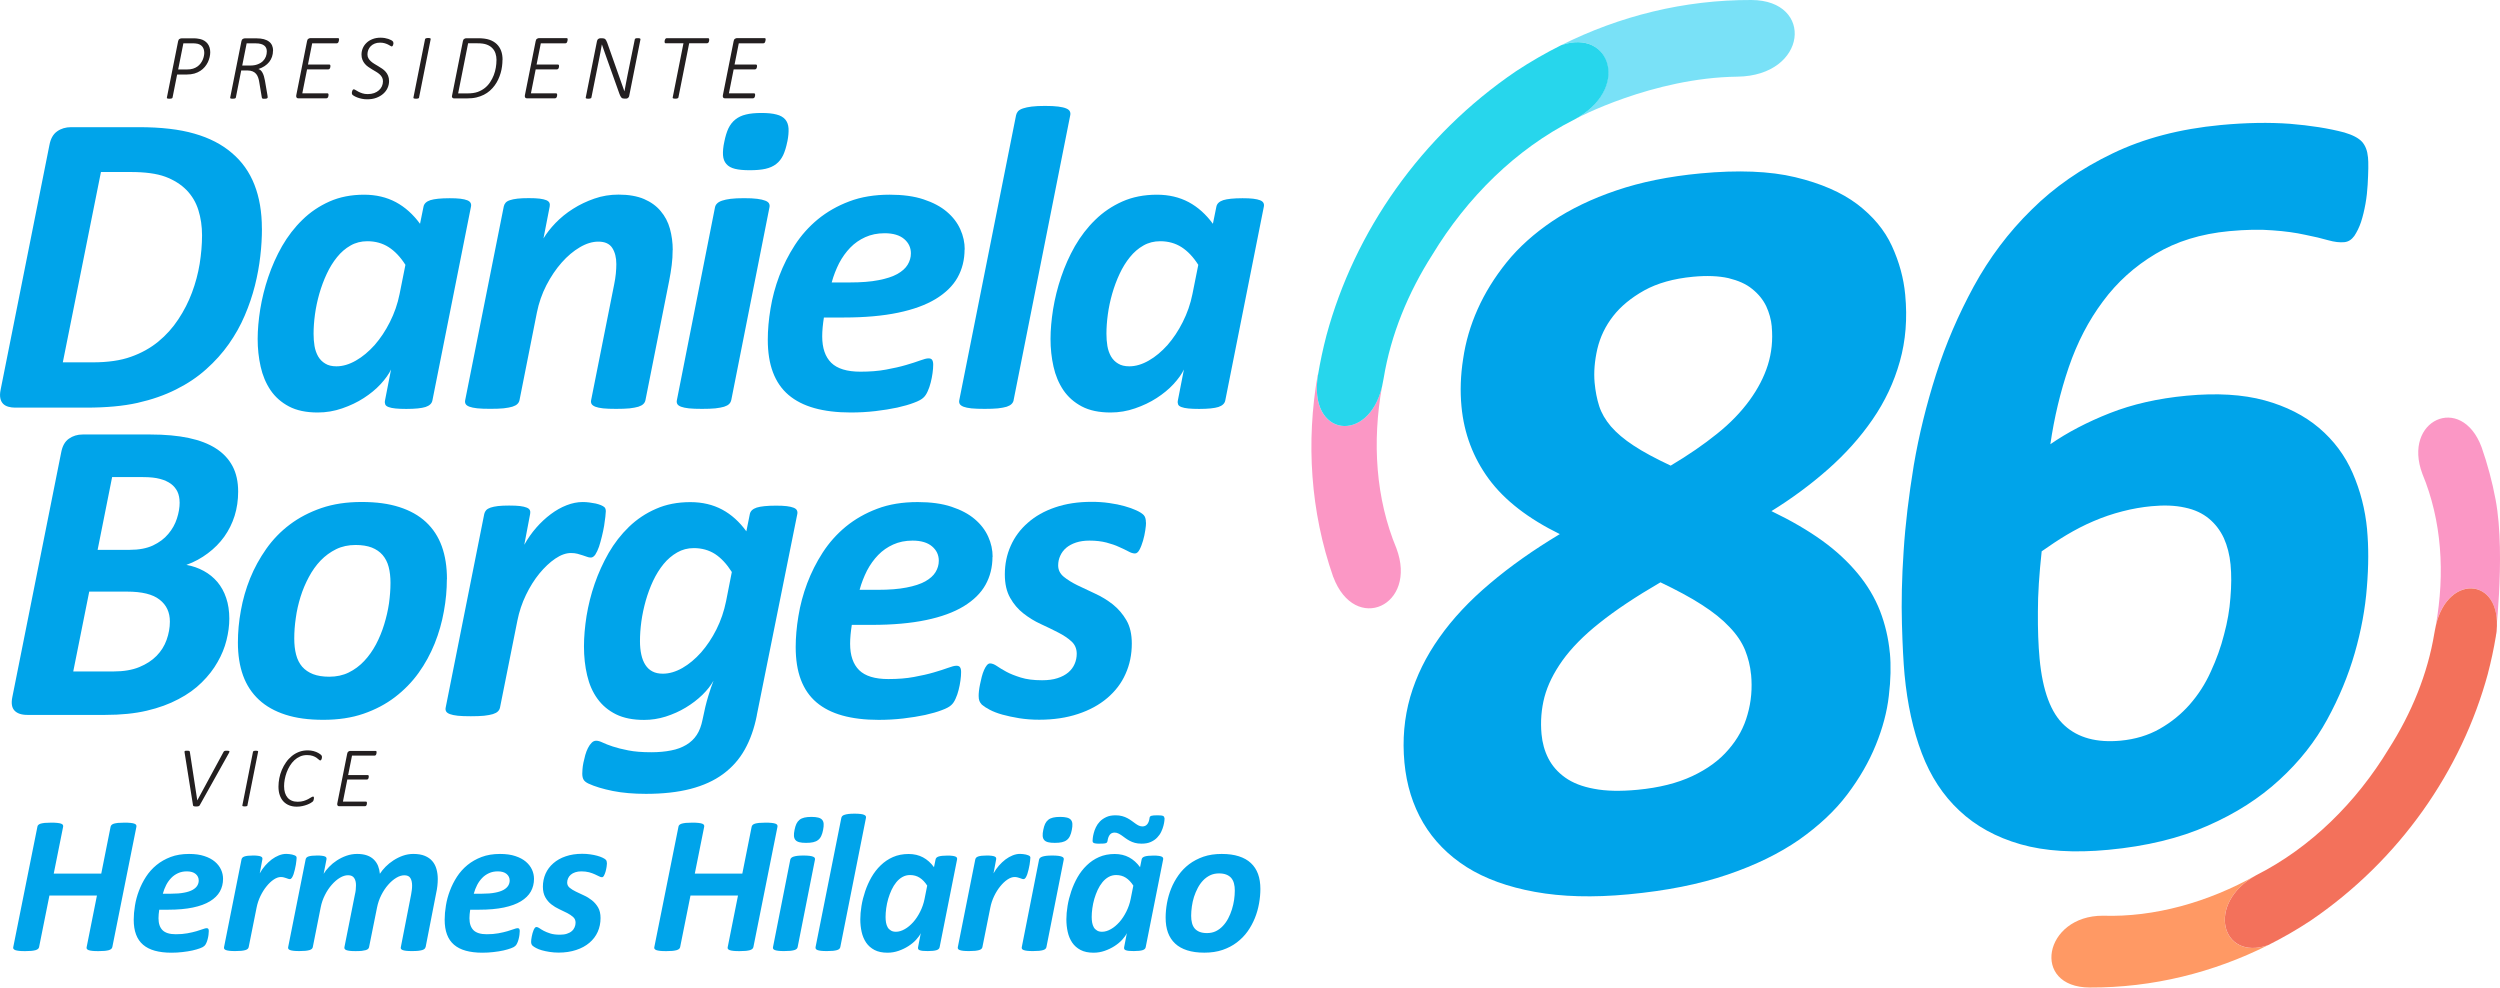
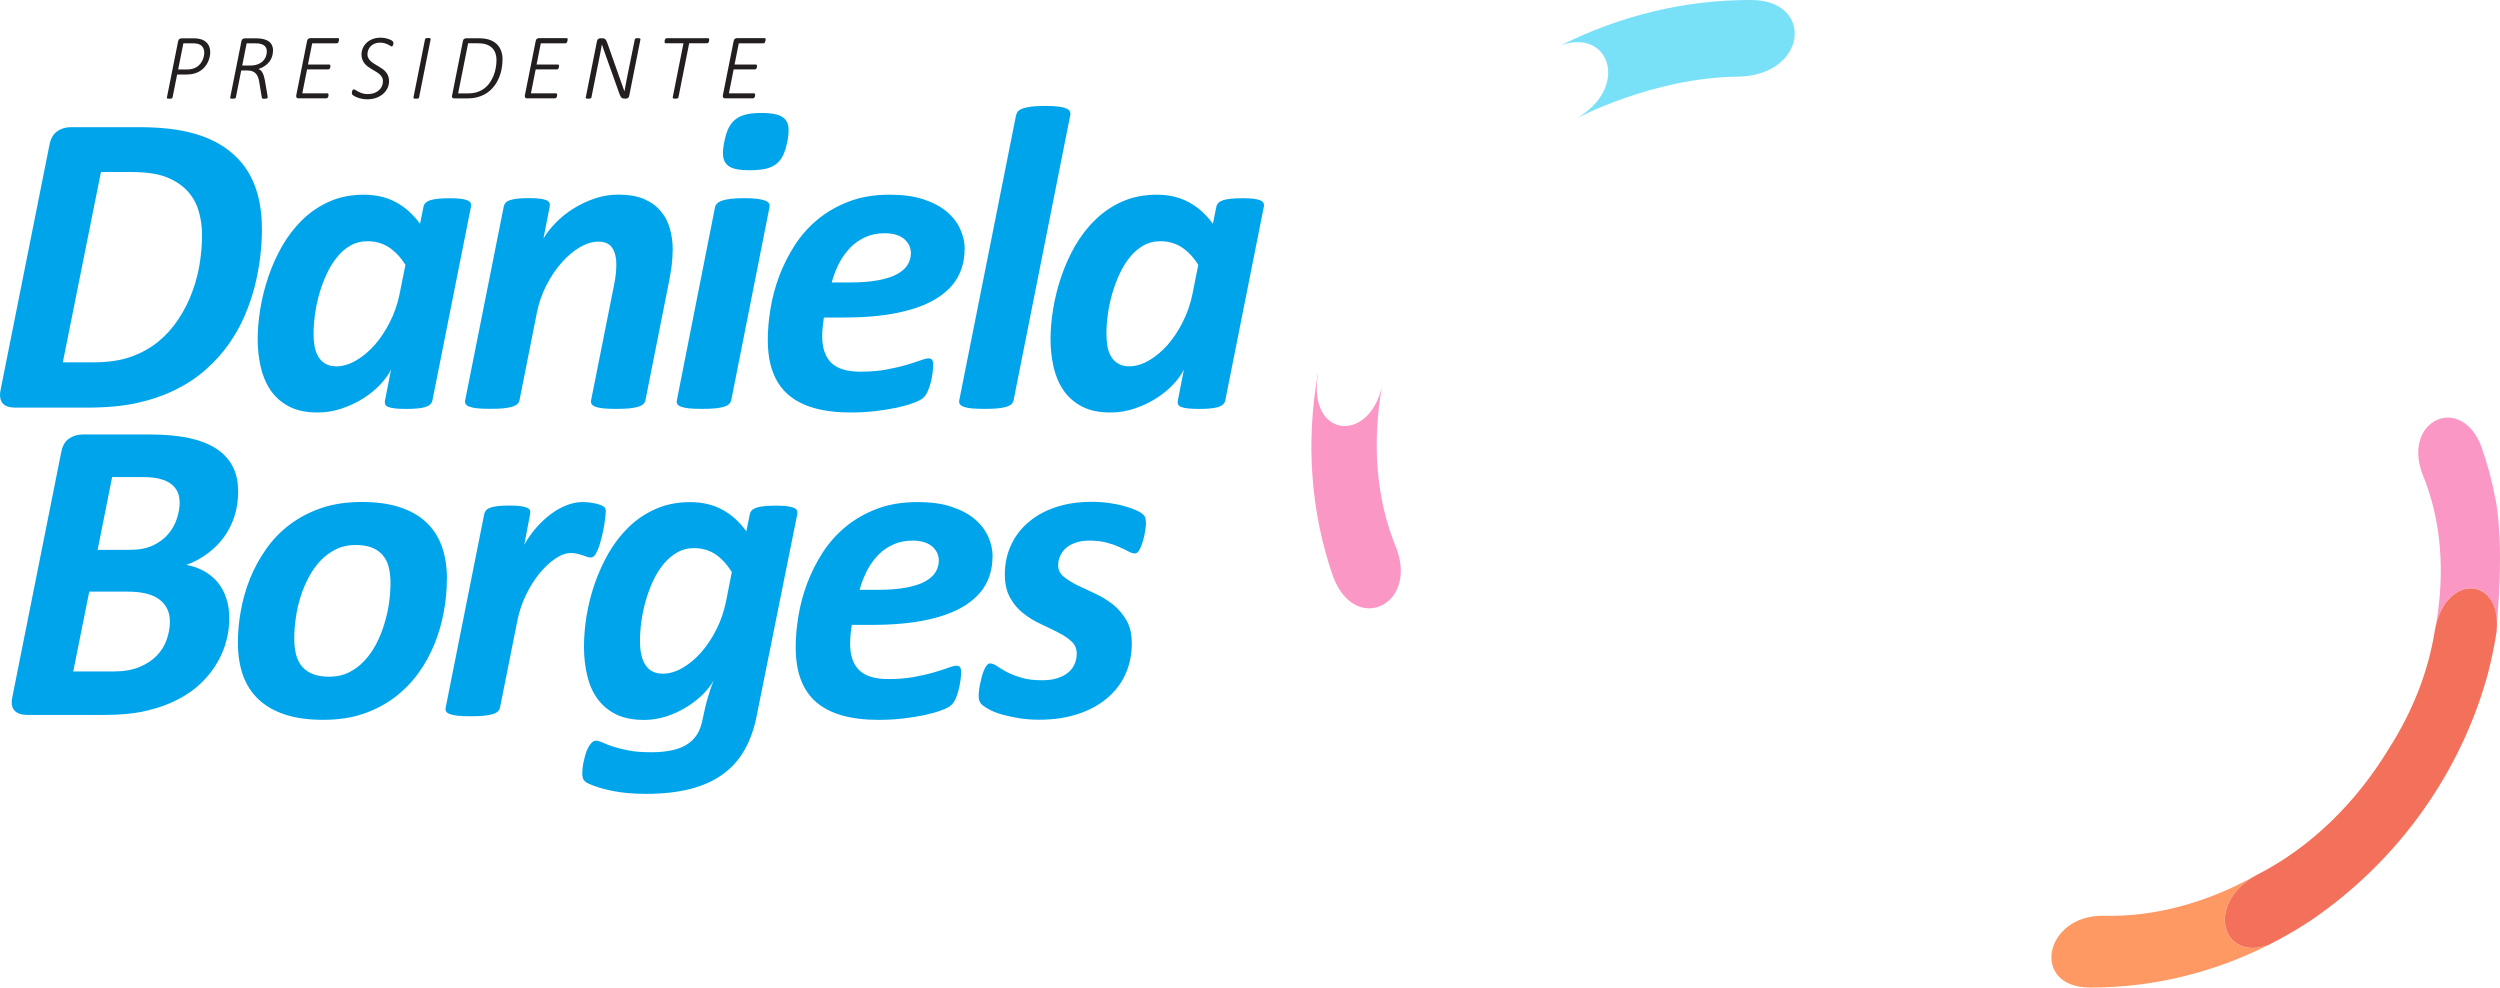
<svg xmlns="http://www.w3.org/2000/svg" id="Layer_2" data-name="Layer 2" viewBox="0 0 503.46 198.87">
  <defs>
    <style>
      .cls-1 {
        fill: #231f20;
      }

      .cls-2 {
        fill: #ff9964;
      }

      .cls-3 {
        fill: #79e1f7;
      }

      .cls-4 {
        fill: #f3715b;
      }

      .cls-5 {
        fill: #00a4ea;
      }

      .cls-6 {
        fill: #fb97c5;
      }

      .cls-7 {
        fill: #27d6ec;
      }
    </style>
  </defs>
  <g id="Camada_1" data-name="Camada 1">
    <g>
      <g>
        <path class="cls-5" d="M230.79,105.26c0,.34-.04.86-.15,1.55-.1.68-.25,1.37-.45,2.07-.21.7-.43,1.3-.71,1.82-.27.51-.58.76-.92.76-.37,0-.82-.13-1.33-.42-.51-.27-1.13-.57-1.86-.89-.71-.34-1.58-.63-2.55-.89-.98-.25-2.11-.39-3.42-.39-1.01,0-1.92.13-2.71.39-.8.27-1.46.63-1.98,1.07-.52.45-.92.98-1.19,1.59-.28.6-.42,1.25-.42,1.95,0,.89.37,1.65,1.1,2.26.74.61,1.67,1.19,2.77,1.73,1.1.54,2.29,1.1,3.56,1.68,1.28.58,2.47,1.31,3.57,2.17,1.1.88,2.01,1.94,2.74,3.19.73,1.25,1.09,2.81,1.09,4.7,0,2.22-.42,4.26-1.27,6.13-.83,1.88-2.07,3.48-3.68,4.85-1.61,1.37-3.57,2.44-5.88,3.2-2.31.77-4.91,1.16-7.82,1.16-1.4,0-2.74-.1-4.01-.3-1.27-.21-2.4-.45-3.41-.73-1-.28-1.85-.61-2.55-.98-.7-.37-1.22-.71-1.58-1.03-.22-.24-.39-.48-.49-.74-.1-.27-.15-.6-.15-1,0-.27.01-.61.06-1.01.04-.4.12-.86.22-1.35.1-.49.22-1,.34-1.49.13-.49.28-.95.46-1.36.18-.4.36-.73.57-.98.21-.25.42-.37.65-.37.4,0,.86.18,1.36.52.49.34,1.13.73,1.92,1.16.77.42,1.74.8,2.89,1.16,1.16.37,2.59.55,4.3.55,1.19,0,2.22-.13,3.1-.42.88-.28,1.61-.67,2.19-1.16.57-.49,1-1.07,1.27-1.71.28-.64.42-1.33.42-2.05,0-1.01-.36-1.85-1.07-2.49-.7-.64-1.59-1.24-2.67-1.79-1.07-.55-2.23-1.12-3.5-1.7-1.27-.58-2.43-1.3-3.5-2.14-1.07-.83-1.97-1.89-2.67-3.14-.71-1.25-1.07-2.81-1.07-4.71,0-2.07.39-3.98,1.18-5.75.79-1.79,1.94-3.34,3.45-4.65,1.5-1.33,3.34-2.37,5.49-3.1,2.16-.74,4.6-1.12,7.33-1.12,1.22,0,2.41.07,3.56.24,1.15.16,2.19.37,3.1.63.92.25,1.73.55,2.4.86.68.31,1.18.64,1.47.95.28.3.43.79.43,1.49" />
-         <path class="cls-5" d="M210.73,190.74c-.03.13-.09.24-.19.34-.09.1-.25.18-.46.25-.2.06-.47.11-.8.15-.33.03-.74.05-1.22.05s-.88-.01-1.19-.05c-.3-.03-.55-.09-.72-.15-.18-.07-.29-.15-.34-.25-.05-.1-.07-.22-.04-.34l3.48-17.62c.03-.13.09-.24.19-.34.09-.1.25-.19.45-.26.21-.07.47-.13.79-.17.32-.04.73-.06,1.22-.06s.88.02,1.2.06c.31.04.55.09.74.17.18.07.29.16.34.26.05.1.07.22.04.34l-3.49,17.62ZM215.85,167.12c-.09.49-.22.9-.38,1.24-.16.34-.37.61-.64.81-.26.21-.59.35-.98.44-.39.09-.86.13-1.43.13s-1-.04-1.35-.13c-.34-.09-.61-.23-.78-.44-.18-.2-.28-.47-.31-.81-.02-.34.01-.75.12-1.24.09-.47.22-.88.37-1.21.16-.33.37-.6.63-.81.26-.21.58-.36.97-.45.38-.09.85-.14,1.42-.14s1.02.05,1.37.14c.36.09.62.24.8.45.18.21.28.48.3.81.02.33-.01.74-.11,1.21ZM207.49,172.82c0,.09-.01.26-.04.49-.03.24-.07.51-.11.83-.05.31-.12.64-.2.97-.08.34-.17.65-.26.94-.1.29-.22.53-.34.72-.13.18-.26.27-.41.27-.12,0-.24-.02-.36-.07-.12-.05-.25-.09-.4-.14-.14-.05-.3-.09-.47-.14-.18-.05-.37-.07-.59-.07-.45,0-.92.17-1.43.51-.51.34-.99.8-1.44,1.36-.46.56-.87,1.22-1.23,1.96-.36.75-.62,1.53-.78,2.35l-1.59,7.94c-.03.13-.09.24-.19.34-.09.1-.25.18-.46.25-.2.06-.47.11-.8.15-.33.03-.74.05-1.21.05s-.88-.01-1.19-.05c-.3-.03-.55-.09-.72-.15-.18-.07-.29-.15-.34-.25-.05-.1-.07-.22-.04-.34l3.52-17.68c.03-.13.09-.24.18-.34.09-.1.23-.18.41-.24.18-.06.4-.11.68-.14.28-.03.62-.05,1.01-.05.41,0,.74.01,1,.05.26.03.46.08.6.14.15.06.24.14.29.24.05.1.05.22.03.34l-.53,2.82c.32-.57.68-1.09,1.09-1.56.41-.47.86-.88,1.32-1.24.47-.35.95-.62,1.45-.82.5-.2.99-.3,1.48-.3.2,0,.4.01.6.04.21.03.4.06.57.09.18.04.34.09.48.15.14.06.25.12.32.19.08.08.12.2.12.38ZM186.74,178.37c-.46-.72-.97-1.25-1.53-1.61-.56-.36-1.21-.54-1.94-.54-.56,0-1.07.13-1.53.39-.47.26-.88.62-1.24,1.06-.36.44-.68.95-.95,1.53-.27.58-.49,1.18-.68,1.81-.18.62-.31,1.26-.4,1.89-.09.64-.13,1.23-.13,1.77,0,.39.03.77.09,1.12.06.36.18.67.33.95.16.28.38.49.65.65.26.17.61.25,1.02.25.58,0,1.17-.18,1.78-.53.61-.34,1.17-.82,1.71-1.42.53-.6.99-1.3,1.39-2.1.4-.8.7-1.65.88-2.56l.53-2.67ZM189.22,190.76c-.05.28-.26.47-.63.59-.36.11-.95.18-1.76.18-.4,0-.74-.01-.99-.04-.26-.03-.47-.07-.62-.13-.16-.06-.26-.13-.31-.24-.04-.1-.05-.22-.03-.36l.55-2.84c-.2.43-.52.87-.95,1.34-.43.47-.95.89-1.54,1.27-.59.38-1.25.7-1.97.95-.72.25-1.46.38-2.23.38-1.05,0-1.93-.18-2.63-.55-.7-.37-1.26-.86-1.69-1.49-.42-.63-.72-1.34-.9-2.15-.18-.8-.27-1.65-.27-2.53,0-.83.08-1.74.24-2.71.16-.99.41-1.96.74-2.94.33-.98.75-1.92,1.26-2.82.52-.9,1.13-1.7,1.86-2.4.72-.7,1.54-1.26,2.47-1.67.93-.41,1.99-.62,3.16-.62,1.09,0,2.06.23,2.9.68.84.45,1.58,1.11,2.21,1.98l.32-1.57c.05-.28.26-.47.63-.59.36-.11.95-.18,1.76-.18.39,0,.72.01.98.05.26.03.47.08.62.14.15.06.25.14.3.24.05.1.07.22.04.34l-3.52,17.7ZM169.22,190.74c-.03.13-.09.24-.19.34-.09.1-.25.18-.45.25-.2.06-.47.11-.8.15-.33.03-.74.05-1.22.05s-.9-.01-1.21-.05c-.3-.03-.55-.09-.72-.15-.17-.07-.28-.15-.34-.25-.05-.1-.07-.22-.05-.34l5.19-26.03c.03-.13.09-.25.18-.36.09-.1.25-.2.46-.26.21-.07.48-.13.8-.17.32-.04.73-.06,1.22-.06s.88.02,1.2.06c.31.04.55.09.72.17.17.07.28.16.34.26.05.11.07.23.04.36l-5.17,26.03ZM160.63,190.74c-.03.13-.09.24-.19.34-.09.1-.25.18-.46.25-.2.06-.47.11-.8.15-.33.03-.74.05-1.22.05s-.88-.01-1.19-.05c-.3-.03-.55-.09-.72-.15-.18-.07-.29-.15-.34-.25-.05-.1-.07-.22-.04-.34l3.48-17.62c.03-.13.09-.24.19-.34.09-.1.25-.19.45-.26.21-.07.47-.13.79-.17.32-.04.73-.06,1.22-.06s.88.02,1.2.06c.31.04.55.09.74.17.18.07.29.16.34.26.05.1.07.22.04.34l-3.49,17.62ZM165.76,167.12c-.09.49-.22.9-.38,1.24-.16.34-.37.61-.64.81-.26.21-.59.35-.98.44-.39.09-.86.13-1.43.13s-1-.04-1.35-.13c-.34-.09-.61-.23-.78-.44-.18-.2-.28-.47-.31-.81-.02-.34.01-.75.12-1.24.09-.47.22-.88.37-1.21.16-.33.37-.6.63-.81.26-.21.58-.36.97-.45.38-.09.85-.14,1.42-.14s1.02.05,1.37.14c.36.09.62.24.8.45.18.21.28.48.3.81.02.33-.01.74-.11,1.21ZM151.72,190.72c-.03.13-.09.25-.2.36-.11.1-.27.19-.48.26-.21.06-.49.11-.83.15-.34.03-.77.05-1.27.05s-.91-.01-1.24-.05c-.33-.03-.58-.09-.76-.15-.18-.07-.3-.16-.36-.26-.06-.11-.07-.23-.03-.36l2.07-10.37h-9.57l-2.08,10.37c-.02.13-.09.25-.2.36-.11.1-.27.19-.49.26-.22.06-.49.11-.83.15-.34.03-.76.05-1.26.05s-.93-.01-1.25-.05c-.32-.03-.57-.09-.76-.15-.18-.07-.3-.16-.37-.26-.07-.11-.08-.23-.04-.36l4.86-24.23c.01-.13.07-.25.18-.36.11-.1.26-.19.47-.26.21-.06.49-.11.82-.15.34-.03.76-.05,1.26-.05s.93.01,1.26.05c.33.03.59.09.78.15.18.07.31.16.36.26.06.11.08.23.05.36l-1.89,9.44h9.57l1.88-9.44c.03-.13.09-.25.2-.36.1-.1.26-.19.47-.26.21-.06.49-.11.83-.15.34-.03.76-.05,1.26-.05s.92.01,1.25.05c.33.03.59.09.77.15.19.07.31.16.37.26.06.11.07.23.05.36l-4.85,24.23ZM122.23,173.86c0,.16-.02.39-.07.7-.05.31-.11.62-.2.94-.09.32-.2.59-.32.82-.12.23-.26.34-.42.34-.17,0-.37-.06-.6-.19-.23-.12-.51-.26-.84-.4-.32-.16-.72-.28-1.15-.41-.45-.11-.96-.18-1.55-.18-.46,0-.87.06-1.23.18-.36.12-.66.28-.9.49-.24.2-.42.45-.54.72-.13.27-.19.57-.19.88,0,.41.17.75.5,1.03.34.28.76.54,1.26.78.5.24,1.04.5,1.61.76.58.26,1.12.59,1.62.99.5.4.91.88,1.24,1.44.33.57.49,1.28.49,2.13,0,1.01-.19,1.93-.57,2.78-.38.85-.94,1.58-1.67,2.2-.73.62-1.62,1.11-2.67,1.45-1.05.35-2.23.53-3.54.53-.63,0-1.24-.05-1.82-.14-.57-.09-1.09-.2-1.55-.33-.45-.13-.84-.28-1.15-.45-.32-.17-.55-.32-.72-.47-.1-.11-.18-.22-.22-.34-.05-.12-.07-.27-.07-.45,0-.12,0-.28.03-.46.02-.18.05-.39.1-.61.05-.22.1-.45.16-.68.06-.22.13-.43.21-.61.08-.18.16-.33.26-.45.09-.11.19-.17.3-.17.18,0,.39.08.61.24.22.16.51.33.87.53.35.19.79.36,1.31.53.53.17,1.17.25,1.95.25.54,0,1.01-.06,1.4-.19.4-.13.73-.3.99-.53.26-.22.45-.49.57-.78.13-.29.19-.6.19-.93,0-.46-.16-.84-.49-1.13-.32-.29-.72-.56-1.21-.81-.49-.25-1.01-.51-1.59-.77-.57-.26-1.1-.59-1.59-.97-.49-.38-.89-.86-1.21-1.42-.32-.57-.49-1.28-.49-2.13,0-.94.18-1.8.53-2.61.36-.81.88-1.51,1.57-2.11.68-.6,1.51-1.07,2.49-1.4.98-.34,2.09-.51,3.32-.51.55,0,1.09.03,1.61.11.52.07.99.17,1.4.28.42.11.78.25,1.09.39.31.14.53.29.67.43.13.14.2.36.2.68ZM102.64,177.33c0-.53-.2-.97-.61-1.32-.41-.35-1.01-.53-1.78-.53-.66,0-1.25.12-1.77.36-.52.24-.98.55-1.37.96-.39.4-.74.88-1.02,1.42-.28.55-.51,1.13-.68,1.76h1.65c1.05,0,1.93-.07,2.63-.21.71-.13,1.28-.32,1.71-.56.43-.24.74-.52.94-.84s.3-.67.3-1.04ZM107.54,176.98c0,.95-.22,1.8-.64,2.56-.43.76-1.09,1.41-1.99,1.96-.9.55-2.05.97-3.44,1.26-1.38.29-3.04.44-4.96.44h-1.82c-.05.3-.09.6-.11.9-.03.3-.04.57-.04.82,0,1.07.28,1.87.82,2.41.55.54,1.44.81,2.66.81.87,0,1.65-.06,2.34-.19.69-.13,1.3-.26,1.82-.42.53-.16.95-.29,1.3-.42.34-.13.59-.19.76-.19s.27.05.33.14c.07.09.1.24.1.44,0,.22-.02.48-.06.77-.04.29-.09.58-.17.86-.07.28-.16.55-.28.8-.11.25-.24.44-.39.57-.16.16-.45.32-.87.47-.42.16-.93.3-1.52.44-.59.13-1.26.24-2,.32-.74.09-1.49.13-2.26.13-1.27,0-2.37-.14-3.32-.4-.94-.26-1.73-.66-2.36-1.2-.63-.54-1.11-1.23-1.42-2.07-.32-.84-.47-1.83-.47-2.98,0-.88.08-1.83.25-2.84.16-1.01.43-2.01.8-2.98.37-.99.84-1.92,1.42-2.82.58-.89,1.28-1.68,2.11-2.36.83-.68,1.78-1.22,2.86-1.63,1.08-.41,2.32-.61,3.7-.61,1.2,0,2.23.14,3.09.43.86.28,1.57.66,2.12,1.13.55.47.97,1.01,1.24,1.61.27.59.4,1.22.4,1.85ZM85.69,190.74c-.03.13-.09.24-.19.34-.1.1-.26.18-.47.25-.21.06-.49.11-.81.15-.33.03-.74.05-1.24.05-.47,0-.86-.01-1.17-.05-.31-.03-.55-.09-.72-.15-.17-.07-.28-.15-.34-.25-.05-.1-.07-.22-.03-.34l2.07-10.59c.05-.3.1-.61.14-.9.04-.3.06-.59.06-.9,0-.63-.11-1.13-.34-1.51-.22-.38-.63-.57-1.22-.57-.53,0-1.07.17-1.63.51-.57.34-1.11.81-1.63,1.4-.52.59-.98,1.28-1.38,2.07-.4.78-.68,1.62-.86,2.5l-1.61,8c-.03.13-.09.24-.19.34-.09.1-.25.18-.47.25-.21.06-.48.11-.8.15-.32.03-.73.05-1.22.05s-.86-.01-1.17-.05c-.31-.03-.55-.09-.72-.15-.17-.07-.28-.15-.34-.25-.06-.1-.07-.22-.05-.34l2.11-10.59c.08-.3.13-.62.17-.95.03-.32.05-.63.05-.94,0-.58-.11-1.06-.36-1.44-.24-.38-.65-.57-1.24-.57-.53,0-1.07.17-1.64.51-.57.34-1.11.81-1.63,1.4s-.99,1.28-1.38,2.07c-.4.78-.69,1.62-.86,2.5l-1.59,8c-.03.13-.09.24-.19.34-.09.1-.25.18-.46.25-.2.06-.47.11-.8.15-.33.03-.74.05-1.22.05s-.88-.01-1.19-.05c-.3-.03-.55-.09-.72-.15-.18-.07-.29-.15-.34-.25-.05-.1-.07-.22-.04-.34l3.52-17.68c.03-.13.08-.24.17-.34.09-.1.22-.18.4-.24.18-.06.41-.11.69-.14.28-.03.62-.05,1.02-.05s.74.01,1,.05c.26.03.46.08.61.14.14.06.24.14.28.24.05.1.05.22.03.34l-.57,2.91c.28-.46.64-.93,1.11-1.41.46-.48.98-.91,1.57-1.29.59-.38,1.23-.7,1.92-.94.7-.24,1.4-.36,2.15-.36s1.43.1,1.99.3c.56.2,1.02.49,1.38.85.36.36.64.78.84,1.27.19.49.31,1.02.36,1.58.3-.47.69-.95,1.15-1.42.47-.47.99-.9,1.58-1.28.59-.38,1.22-.7,1.9-.94.69-.24,1.39-.36,2.11-.36.93,0,1.69.13,2.32.39.62.26,1.13.61,1.51,1.07.39.45.66.99.83,1.6.17.61.26,1.28.26,1.99,0,.46-.03.93-.08,1.39-.05.47-.13.95-.24,1.43l-2.13,10.91ZM59.73,172.82c0,.09-.01.26-.04.49-.03.24-.07.51-.11.83-.05.31-.12.64-.2.97-.08.34-.17.65-.26.94-.1.29-.22.53-.34.72-.13.18-.26.27-.41.27-.12,0-.24-.02-.36-.07-.12-.05-.25-.09-.4-.14-.14-.05-.3-.09-.47-.14-.18-.05-.37-.07-.59-.07-.45,0-.92.17-1.43.51-.51.34-.99.8-1.44,1.36-.46.56-.87,1.22-1.23,1.96-.36.75-.62,1.53-.78,2.35l-1.59,7.94c-.03.13-.09.24-.19.34-.09.1-.25.18-.46.25-.2.06-.47.11-.8.15-.33.03-.74.05-1.22.05s-.88-.01-1.19-.05c-.3-.03-.55-.09-.72-.15-.18-.07-.29-.15-.34-.25-.05-.1-.07-.22-.04-.34l3.52-17.68c.03-.13.09-.24.18-.34.09-.1.23-.18.41-.24.18-.06.4-.11.68-.14.28-.03.62-.05,1.01-.05.41,0,.74.01,1,.05.26.03.46.08.6.14.15.06.24.14.29.24.05.1.05.22.03.34l-.53,2.82c.32-.57.68-1.09,1.09-1.56.41-.47.86-.88,1.32-1.24.47-.35.95-.62,1.45-.82.5-.2.99-.3,1.48-.3.2,0,.4.01.6.04.21.03.4.06.57.09.18.04.34.09.48.15.14.06.25.12.32.19.08.08.12.2.12.38ZM40.02,177.33c0-.53-.2-.97-.61-1.32-.41-.35-1.01-.53-1.78-.53-.66,0-1.25.12-1.77.36-.52.24-.98.55-1.37.96-.39.4-.74.88-1.02,1.42-.28.55-.51,1.13-.68,1.76h1.65c1.05,0,1.93-.07,2.63-.21.71-.13,1.28-.32,1.71-.56.43-.24.74-.52.94-.84.2-.32.3-.67.3-1.04ZM44.92,176.98c0,.95-.22,1.8-.64,2.56-.43.76-1.09,1.41-1.99,1.96-.9.55-2.05.97-3.44,1.26-1.38.29-3.04.44-4.96.44h-1.82c-.05.3-.09.6-.11.9-.03.3-.04.57-.04.82,0,1.07.28,1.87.82,2.41.55.54,1.44.81,2.66.81.87,0,1.65-.06,2.34-.19.69-.13,1.3-.26,1.82-.42.53-.16.95-.29,1.3-.42.34-.13.59-.19.76-.19s.27.05.33.14c.07.09.1.24.1.44,0,.22-.02.48-.06.77-.04.29-.09.58-.17.86-.07.28-.16.55-.28.8-.11.25-.24.44-.39.57-.16.16-.45.32-.87.47-.42.16-.93.3-1.52.44-.59.13-1.26.24-2,.32-.74.09-1.49.13-2.26.13-1.27,0-2.37-.14-3.32-.4-.94-.26-1.73-.66-2.36-1.2-.63-.54-1.11-1.23-1.42-2.07-.32-.84-.47-1.83-.47-2.98,0-.88.08-1.83.25-2.84.16-1.01.43-2.01.8-2.98.37-.99.84-1.92,1.42-2.82.58-.89,1.28-1.68,2.11-2.36.83-.68,1.78-1.22,2.86-1.63,1.08-.41,2.32-.61,3.7-.61,1.2,0,2.23.14,3.09.43.86.28,1.57.66,2.12,1.13.55.47.97,1.01,1.24,1.61.27.59.4,1.22.4,1.85ZM22.62,190.72c-.03.13-.09.25-.2.36-.11.1-.27.19-.48.26-.21.06-.49.11-.83.15-.34.03-.77.05-1.27.05s-.91-.01-1.24-.05c-.33-.03-.58-.09-.76-.15-.18-.07-.3-.16-.36-.26-.06-.11-.07-.23-.03-.36l2.07-10.37h-9.57l-2.08,10.37c-.02.13-.09.25-.2.36-.11.1-.27.19-.49.26-.22.06-.49.11-.83.15-.34.03-.76.05-1.26.05s-.93-.01-1.25-.05c-.32-.03-.57-.09-.76-.15-.18-.07-.3-.16-.37-.26-.07-.11-.08-.23-.04-.36l4.86-24.23c.01-.13.07-.25.18-.36.11-.1.26-.19.47-.26.21-.06.49-.11.82-.15.34-.03.76-.05,1.26-.05s.92.01,1.26.05c.33.03.59.09.78.15.18.07.31.16.36.26.06.11.08.23.05.36l-1.89,9.44h9.57l1.88-9.44c.03-.13.09-.25.2-.36.1-.1.26-.19.47-.26.21-.06.49-.11.83-.15.34-.03.76-.05,1.26-.05s.92.01,1.25.05c.33.03.59.09.77.15.19.07.31.16.37.26.06.11.07.23.05.36l-4.85,24.23ZM248.67,179.37c0-.55-.05-1.05-.17-1.47-.11-.43-.3-.79-.55-1.09-.26-.3-.59-.52-.99-.68-.4-.16-.9-.24-1.48-.24-.66,0-1.26.13-1.78.38-.53.26-1,.6-1.42,1.04-.41.43-.77.94-1.07,1.51-.3.57-.56,1.18-.76,1.8-.2.63-.34,1.28-.43,1.93-.09.65-.14,1.27-.14,1.86,0,.55.05,1.05.17,1.48.11.44.3.8.55,1.1.26.3.59.52.99.68.41.16.9.24,1.48.24.66,0,1.26-.13,1.78-.38.53-.26,1-.61,1.41-1.05.42-.44.78-.95,1.08-1.52.3-.57.55-1.18.75-1.82.2-.63.34-1.28.44-1.92.09-.65.14-1.26.14-1.86M253.82,179.02c0,.95-.09,1.92-.27,2.93-.18,1-.45,1.98-.84,2.94-.39.95-.87,1.85-1.47,2.69-.6.84-1.32,1.57-2.16,2.21-.84.64-1.8,1.14-2.88,1.51-1.08.37-2.3.55-3.66.55s-2.48-.16-3.46-.47c-.97-.31-1.78-.76-2.42-1.36-.65-.6-1.13-1.34-1.45-2.21-.32-.88-.47-1.88-.47-3.01,0-.95.09-1.92.27-2.93.18-1,.46-1.98.84-2.92.38-.95.88-1.85,1.48-2.7.6-.85,1.32-1.59,2.15-2.22.84-.63,1.8-1.13,2.88-1.51,1.09-.37,2.3-.55,3.67-.55s2.48.16,3.45.47c.97.31,1.78.76,2.42,1.36.65.6,1.13,1.34,1.45,2.21.32.88.47,1.88.47,3.01ZM234.53,164.76c0,.07-.01.26-.04.54-.03.28-.09.61-.19.99-.09.39-.25.78-.45,1.22-.2.43-.48.82-.82,1.17-.34.36-.77.65-1.28.88-.51.23-1.12.34-1.85.34-.51,0-.97-.05-1.35-.16-.39-.11-.74-.24-1.06-.42-.32-.17-.6-.35-.86-.54-.26-.19-.5-.37-.73-.53-.23-.16-.47-.3-.7-.41-.23-.11-.47-.17-.74-.17-.44,0-.76.16-.99.47-.22.3-.36.71-.43,1.21-.03.12-.06.22-.11.29-.05.07-.13.13-.25.16-.11.04-.28.07-.48.08-.21.01-.47.02-.78.02-.29,0-.53,0-.71-.03-.18-.02-.32-.05-.43-.1-.09-.05-.16-.11-.2-.18-.03-.07-.05-.16-.05-.27,0-.07.01-.26.04-.54.03-.28.09-.61.19-.99.09-.38.24-.78.44-1.2.2-.42.47-.81.81-1.16.34-.36.78-.65,1.29-.89.51-.24,1.13-.35,1.86-.35.49,0,.93.05,1.32.16.39.11.75.24,1.07.42.32.17.6.35.86.54.26.19.51.37.74.54.24.18.47.31.7.42.23.1.47.16.72.16.39,0,.72-.14.96-.43.24-.28.4-.7.47-1.25.01-.22.13-.37.34-.45.22-.07.62-.11,1.22-.11s.99.04,1.17.13c.18.09.26.23.26.45ZM228.25,178.37c-.46-.72-.97-1.25-1.53-1.61-.56-.36-1.21-.54-1.94-.54-.56,0-1.07.13-1.53.39-.47.26-.88.62-1.24,1.06-.36.44-.68.95-.95,1.53-.27.58-.49,1.18-.68,1.81-.18.62-.31,1.26-.4,1.89-.09.64-.13,1.23-.13,1.77,0,.39.03.77.09,1.12.06.36.18.67.33.95.16.28.38.49.65.65.26.17.61.25,1.02.25.58,0,1.17-.18,1.78-.53.61-.34,1.17-.82,1.71-1.42.53-.6.99-1.3,1.39-2.1.4-.8.7-1.65.88-2.56l.53-2.67ZM230.72,190.76c-.05.28-.26.47-.63.59-.36.11-.95.18-1.76.18-.4,0-.74-.01-.99-.04-.26-.03-.47-.07-.62-.13-.16-.06-.26-.13-.31-.24-.04-.1-.05-.22-.03-.36l.55-2.84c-.2.43-.52.87-.95,1.34-.43.47-.95.89-1.54,1.27-.59.38-1.25.7-1.97.95-.72.25-1.46.38-2.23.38-1.05,0-1.93-.18-2.63-.55-.7-.37-1.26-.86-1.69-1.49-.42-.63-.72-1.34-.9-2.15-.18-.8-.27-1.65-.27-2.53,0-.83.08-1.74.24-2.71.16-.99.41-1.96.74-2.94.33-.98.75-1.92,1.26-2.82.52-.9,1.13-1.7,1.86-2.4.72-.7,1.54-1.26,2.47-1.67.93-.41,1.99-.62,3.16-.62,1.09,0,2.06.23,2.9.68.84.45,1.58,1.11,2.21,1.98l.32-1.57c.05-.28.26-.47.63-.59.36-.11.95-.18,1.76-.18.39,0,.72.01.98.05.26.03.47.08.62.14.15.06.25.14.3.24.05.1.07.22.04.34l-3.52,17.7Z" />
        <g>
          <path class="cls-5" d="M189.06,112.93c0-1.16-.45-2.13-1.36-2.9-.91-.77-2.22-1.16-3.93-1.16-1.46,0-2.75.27-3.9.79-1.15.52-2.16,1.22-3.02,2.11-.86.89-1.62,1.94-2.25,3.14-.61,1.22-1.12,2.5-1.49,3.87h3.63c2.31,0,4.26-.15,5.81-.46,1.56-.3,2.83-.71,3.78-1.24.95-.54,1.64-1.15,2.07-1.86.43-.71.66-1.47.66-2.29M199.87,112.14c0,2.08-.48,3.98-1.41,5.64-.94,1.68-2.41,3.11-4.39,4.32-2,1.21-4.51,2.13-7.58,2.77-3.05.64-6.7.97-10.94.97h-4.01c-.1.67-.19,1.33-.25,1.98-.06.66-.09,1.27-.09,1.82,0,2.35.61,4.12,1.82,5.32,1.22,1.19,3.17,1.79,5.87,1.79,1.92,0,3.63-.13,5.17-.42,1.52-.28,2.86-.58,4.01-.92,1.16-.34,2.1-.64,2.86-.92.76-.28,1.31-.42,1.67-.42s.6.1.73.3c.15.21.22.54.22.97,0,.49-.04,1.06-.13,1.7-.09.64-.21,1.28-.37,1.89-.15.63-.36,1.22-.61,1.77-.24.55-.52.97-.85,1.27-.34.34-.98.7-1.92,1.04-.92.36-2.04.67-3.35.97-1.31.28-2.78.52-4.41.71-1.64.19-3.29.28-4.97.28-2.8,0-5.23-.3-7.31-.88-2.07-.58-3.81-1.46-5.21-2.65-1.4-1.19-2.44-2.71-3.14-4.56-.7-1.85-1.04-4.04-1.04-6.57,0-1.95.18-4.04.55-6.25.36-2.23.95-4.42,1.76-6.58.82-2.17,1.86-4.24,3.14-6.22,1.28-1.97,2.83-3.71,4.65-5.21,1.83-1.49,3.93-2.7,6.31-3.59,2.38-.91,5.11-1.35,8.16-1.35,2.64,0,4.91.31,6.8.94,1.91.63,3.47,1.46,4.68,2.49,1.22,1.03,2.13,2.22,2.72,3.54.6,1.31.89,2.68.89,4.08ZM147.36,115.17c-1.01-1.59-2.14-2.8-3.36-3.6-1.24-.79-2.67-1.19-4.29-1.19-1.22,0-2.35.3-3.35.88-1.01.58-1.92,1.35-2.72,2.32-.8.98-1.5,2.1-2.11,3.38-.6,1.28-1.09,2.62-1.49,4.01-.39,1.4-.69,2.8-.88,4.18-.19,1.4-.28,2.72-.28,3.98,0,.98.09,1.89.27,2.7.18.82.45,1.5.82,2.07.37.57.83,1.01,1.41,1.31.58.31,1.28.46,2.1.46,1.3,0,2.61-.39,3.95-1.15,1.34-.77,2.59-1.82,3.77-3.14,1.16-1.33,2.19-2.86,3.08-4.63.89-1.77,1.53-3.66,1.94-5.67l1.16-5.9ZM152.42,144.03c-.52,2.65-1.34,4.96-2.44,6.92-1.1,1.97-2.56,3.6-4.36,4.93-1.8,1.33-3.98,2.32-6.55,2.99-2.58.67-5.57,1-8.99,1-2.49,0-4.71-.19-6.67-.58-1.97-.4-3.62-.89-4.93-1.5-.46-.22-.79-.49-.95-.77-.18-.3-.27-.7-.27-1.22,0-.18.01-.46.04-.86.03-.42.09-.86.19-1.35.1-.49.24-1,.37-1.53.15-.54.34-1.01.55-1.43.22-.43.46-.77.73-1.04.27-.28.58-.42.92-.42s.79.12,1.3.37c.51.24,1.18.51,2.03.79.85.28,1.89.55,3.14.79,1.25.25,2.8.37,4.63.37,1.47,0,2.8-.12,3.98-.36,1.18-.22,2.2-.61,3.07-1.13.86-.52,1.58-1.19,2.11-2.01.54-.82.91-1.83,1.15-3.02.37-1.88.76-3.47,1.15-4.75.39-1.28.74-2.32,1.07-3.14-.52.95-1.28,1.91-2.25,2.86-.97.94-2.08,1.79-3.34,2.55-1.25.76-2.59,1.35-4.04,1.82-1.44.45-2.89.67-4.35.67-2.23,0-4.12-.37-5.66-1.13-1.53-.76-2.77-1.8-3.74-3.14-.97-1.34-1.65-2.9-2.07-4.71-.43-1.8-.64-3.75-.64-5.85,0-1.89.18-3.92.52-6.11.36-2.17.89-4.33,1.64-6.49.74-2.14,1.68-4.21,2.81-6.19,1.15-1.98,2.5-3.72,4.09-5.26,1.58-1.52,3.39-2.74,5.45-3.63,2.05-.91,4.36-1.35,6.92-1.35,2.41,0,4.54.51,6.4,1.5,1.86,1,3.48,2.46,4.87,4.38l.7-3.47c.12-.61.58-1.04,1.38-1.31.8-.25,2.1-.39,3.89-.39.86,0,1.59.03,2.16.1.58.07,1.04.18,1.37.31.33.13.57.3.67.52.12.22.15.48.09.76l-8.16,40.53ZM122,102.97c0,.19-.03.57-.09,1.09-.06.52-.15,1.13-.25,1.83-.12.69-.27,1.41-.45,2.14-.18.74-.37,1.43-.58,2.07-.22.64-.48,1.16-.74,1.58-.28.4-.58.6-.89.6-.27,0-.54-.04-.79-.15-.27-.1-.55-.19-.88-.3-.31-.1-.67-.21-1.04-.31-.39-.1-.82-.15-1.31-.15-.98,0-2.04.37-3.16,1.13-1.12.76-2.17,1.76-3.19,2.99-1.01,1.24-1.92,2.68-2.71,4.32-.8,1.65-1.37,3.38-1.73,5.18l-3.5,17.51c-.06.28-.19.54-.42.76-.21.22-.55.4-1.01.55-.45.13-1.04.25-1.77.33-.73.07-1.62.1-2.68.1s-1.94-.03-2.62-.1c-.67-.07-1.21-.19-1.59-.33-.39-.15-.64-.33-.76-.55-.12-.22-.15-.48-.09-.76l7.77-39c.06-.28.19-.54.39-.76.21-.22.51-.39.89-.52.39-.13.89-.24,1.5-.31.63-.07,1.37-.1,2.23-.1.91,0,1.64.03,2.2.1.57.07,1.01.18,1.33.31.33.13.54.3.64.52.1.22.12.48.06.76l-1.18,6.21c.7-1.25,1.5-2.4,2.41-3.44.91-1.04,1.89-1.95,2.92-2.72,1.03-.77,2.08-1.37,3.19-1.8,1.1-.43,2.19-.65,3.26-.65.43,0,.88.03,1.33.09.46.06.88.13,1.27.21.4.09.74.21,1.06.33.3.13.55.27.71.42.18.18.27.45.27.83ZM78.64,117.42c0-1.22-.12-2.31-.37-3.25-.24-.94-.66-1.74-1.22-2.4-.57-.66-1.3-1.15-2.17-1.5-.89-.34-1.98-.52-3.26-.52-1.46,0-2.77.28-3.93.85-1.16.57-2.2,1.33-3.13,2.29-.91.95-1.7,2.07-2.37,3.33-.67,1.25-1.24,2.59-1.67,3.98-.43,1.4-.76,2.81-.95,4.26-.21,1.43-.31,2.8-.31,4.11,0,1.22.12,2.31.37,3.26.25.97.66,1.77,1.22,2.43.58.66,1.31,1.15,2.19,1.5.89.34,1.98.52,3.26.52,1.46,0,2.77-.28,3.93-.85,1.16-.57,2.2-1.34,3.11-2.31.92-.97,1.71-2.1,2.38-3.35.67-1.27,1.22-2.61,1.65-4.02.43-1.4.76-2.81.97-4.24.19-1.43.3-2.78.3-4.09ZM89.99,116.65c0,2.1-.19,4.24-.6,6.46-.39,2.2-1,4.36-1.85,6.48-.85,2.1-1.92,4.08-3.25,5.93-1.33,1.85-2.92,3.47-4.76,4.88-1.85,1.41-3.96,2.52-6.34,3.34-2.38.82-5.06,1.22-8.07,1.22s-5.48-.34-7.62-1.03c-2.14-.69-3.92-1.68-5.35-3.01-1.43-1.33-2.5-2.95-3.2-4.88-.7-1.94-1.04-4.15-1.04-6.64,0-2.1.19-4.24.6-6.46.39-2.2,1.01-4.36,1.85-6.45.85-2.1,1.94-4.08,3.26-5.96,1.33-1.88,2.9-3.51,4.75-4.9,1.86-1.4,3.98-2.5,6.36-3.32,2.4-.82,5.08-1.22,8.09-1.22s5.46.34,7.61,1.03c2.14.69,3.92,1.68,5.35,3.01,1.43,1.33,2.49,2.95,3.19,4.88.7,1.94,1.04,4.15,1.04,6.64ZM34.21,125.17c0-1.86-.68-3.34-2.07-4.41-1.37-1.09-3.56-1.62-6.58-1.62h-7.59l-3.22,16.08h8.1c2.05,0,3.8-.3,5.2-.88,1.41-.58,2.58-1.34,3.48-2.26.92-.94,1.59-2.01,2.02-3.22.43-1.21.66-2.44.66-3.69ZM36.17,101.16c0-.82-.15-1.53-.43-2.14-.3-.61-.73-1.15-1.31-1.58-.6-.43-1.33-.77-2.22-1-.88-.24-2.01-.36-3.38-.36h-6.25l-2.92,14.65h6.45c1.89,0,3.45-.3,4.71-.89,1.25-.6,2.28-1.35,3.07-2.31.8-.94,1.38-1.98,1.74-3.11.37-1.13.55-2.22.55-3.26ZM47.96,99.02c0,1.71-.24,3.34-.71,4.85-.48,1.53-1.18,2.93-2.08,4.2-.91,1.27-2.01,2.38-3.31,3.35-1.28.97-2.72,1.76-4.32,2.34,1.27.22,2.44.64,3.5,1.22,1.07.58,1.98,1.33,2.74,2.22.76.91,1.36,1.98,1.77,3.22.42,1.24.63,2.62.63,4.17,0,1.4-.19,2.84-.57,4.35-.37,1.49-.97,2.96-1.79,4.38-.8,1.43-1.86,2.8-3.17,4.09-1.3,1.3-2.87,2.43-4.72,3.39-1.83.98-3.96,1.76-6.36,2.32-2.41.57-5.21.85-8.4.85H5.5c-1.19,0-2.05-.3-2.59-.88-.54-.58-.68-1.49-.42-2.74l9.83-49.23c.24-1.28.74-2.2,1.55-2.77.8-.57,1.73-.85,2.78-.85h13.61c2.99,0,5.57.24,7.74.7,2.17.46,4.01,1.16,5.48,2.11,1.47.94,2.59,2.13,3.35,3.57.76,1.44,1.13,3.14,1.13,5.12ZM241.3,53.31c-1.01-1.58-2.13-2.75-3.36-3.54-1.24-.79-2.67-1.19-4.29-1.19-1.24,0-2.37.28-3.38.86-1.03.58-1.94,1.37-2.72,2.34-.79.97-1.49,2.1-2.08,3.37-.6,1.28-1.09,2.61-1.49,3.99-.39,1.37-.69,2.77-.88,4.17-.19,1.41-.28,2.71-.28,3.9,0,.86.06,1.7.19,2.47.13.79.39,1.49.73,2.1.36.61.83,1.09,1.43,1.44.58.37,1.34.55,2.25.55,1.28,0,2.59-.39,3.93-1.16,1.34-.76,2.59-1.82,3.77-3.13,1.16-1.33,2.19-2.87,3.07-4.63.89-1.76,1.55-3.63,1.95-5.64l1.18-5.9ZM246.75,80.65c-.12.61-.58,1.04-1.38,1.31-.79.25-2.08.39-3.87.39-.89,0-1.62-.03-2.19-.09-.57-.06-1.03-.15-1.37-.28-.36-.13-.58-.3-.68-.52-.09-.22-.12-.49-.06-.8l1.22-6.25c-.45.94-1.15,1.92-2.1,2.95-.95,1.03-2.1,1.97-3.39,2.8-1.31.85-2.75,1.53-4.35,2.08-1.58.55-3.22.83-4.91.83-2.32,0-4.26-.4-5.81-1.22-1.55-.82-2.78-1.91-3.72-3.29-.92-1.38-1.59-2.96-1.98-4.73-.4-1.77-.6-3.63-.6-5.58,0-1.83.18-3.83.52-5.99.36-2.17.89-4.33,1.62-6.48.73-2.16,1.65-4.23,2.78-6.22,1.15-1.98,2.5-3.75,4.09-5.29,1.58-1.55,3.39-2.77,5.45-3.69,2.05-.91,4.38-1.37,6.97-1.37,2.41,0,4.54.51,6.4,1.5,1.86,1,3.48,2.46,4.87,4.36l.7-3.45c.12-.61.58-1.04,1.38-1.31.8-.25,2.1-.39,3.89-.39.86,0,1.59.03,2.16.1.58.07,1.04.18,1.37.31.33.13.55.3.67.52.12.22.15.48.09.76l-7.77,39.04ZM204.13,80.6c-.06.28-.19.54-.42.76-.21.22-.55.4-.98.55-.45.13-1.03.25-1.76.33-.73.07-1.62.1-2.68.1s-1.98-.03-2.67-.1c-.67-.07-1.21-.19-1.58-.33-.37-.15-.63-.33-.76-.55-.12-.22-.16-.48-.1-.76l11.44-57.4c.06-.28.19-.55.39-.79.21-.22.55-.43,1.01-.58.46-.16,1.06-.28,1.76-.37.71-.09,1.61-.13,2.69-.13s1.95.04,2.64.13c.68.09,1.22.21,1.59.37.37.15.63.36.74.58.12.24.15.51.09.79l-11.41,57.4ZM183.44,51.03c0-1.16-.45-2.13-1.36-2.9-.91-.77-2.22-1.16-3.93-1.16-1.46,0-2.75.27-3.9.79-1.15.52-2.16,1.22-3.02,2.11-.86.89-1.62,1.94-2.25,3.14-.61,1.22-1.12,2.5-1.49,3.87h3.63c2.31,0,4.26-.15,5.81-.46,1.56-.3,2.83-.71,3.78-1.24.95-.54,1.64-1.15,2.07-1.86.43-.71.66-1.47.66-2.29ZM194.25,50.24c0,2.08-.48,3.98-1.41,5.64-.94,1.68-2.41,3.11-4.39,4.32-2,1.21-4.51,2.13-7.58,2.77-3.05.64-6.7.97-10.94.97h-4.01c-.1.67-.19,1.32-.25,1.98-.06.66-.09,1.27-.09,1.82,0,2.35.61,4.12,1.82,5.32,1.22,1.19,3.17,1.79,5.87,1.79,1.92,0,3.63-.13,5.17-.42,1.52-.28,2.86-.58,4.01-.92,1.16-.34,2.1-.64,2.86-.92.76-.28,1.31-.42,1.67-.42s.6.1.73.3c.15.21.22.54.22.97,0,.49-.04,1.06-.13,1.7-.09.64-.21,1.28-.37,1.89-.15.63-.36,1.22-.61,1.77-.24.55-.52.97-.85,1.27-.34.34-.98.7-1.92,1.04-.92.36-2.04.67-3.35.97-1.31.28-2.78.52-4.41.71-1.64.19-3.29.28-4.97.28-2.8,0-5.23-.3-7.31-.88-2.07-.58-3.81-1.46-5.21-2.65s-2.44-2.71-3.14-4.56c-.7-1.85-1.04-4.04-1.04-6.57,0-1.95.18-4.04.55-6.25.36-2.23.95-4.42,1.76-6.58.82-2.17,1.86-4.24,3.14-6.22,1.28-1.97,2.83-3.71,4.65-5.21,1.83-1.49,3.93-2.7,6.31-3.59,2.38-.91,5.11-1.35,8.16-1.35,2.64,0,4.91.31,6.8.94,1.91.63,3.47,1.46,4.68,2.49,1.22,1.03,2.13,2.22,2.72,3.54.6,1.31.89,2.68.89,4.08ZM147.25,80.6c-.06.28-.19.54-.42.76-.21.22-.55.4-1.01.55-.45.13-1.04.25-1.77.33-.73.07-1.62.1-2.68.1s-1.94-.03-2.62-.1c-.67-.07-1.21-.19-1.59-.33-.39-.15-.64-.33-.76-.55-.12-.22-.15-.48-.09-.76l7.68-38.86c.06-.28.19-.54.42-.76.21-.22.55-.42,1-.57.46-.16,1.04-.28,1.74-.37.71-.09,1.61-.13,2.7-.13s1.95.04,2.64.13c.68.09,1.22.21,1.62.37.39.15.64.34.76.57.12.22.15.48.09.76l-7.7,38.86ZM158.55,28.52c-.21,1.07-.49,1.98-.83,2.72-.36.74-.82,1.34-1.41,1.79-.58.46-1.3.77-2.16.97-.85.19-1.91.28-3.16.28s-2.2-.09-2.98-.28c-.76-.19-1.34-.51-1.73-.97-.4-.45-.63-1.04-.68-1.79-.04-.74.03-1.65.27-2.72.21-1.04.48-1.94.82-2.67.36-.73.82-1.33,1.4-1.79.58-.46,1.28-.8,2.13-1,.83-.21,1.88-.31,3.13-.31s2.25.1,3.02.31c.79.19,1.37.54,1.77,1,.39.46.61,1.06.66,1.79.04.73-.03,1.62-.24,2.67ZM135.46,50.36c0,1.01-.06,2.04-.19,3.05-.13,1.03-.3,2.07-.51,3.14l-4.78,24.05c-.06.28-.19.54-.42.76-.22.22-.55.4-1.01.55-.46.13-1.04.25-1.77.33-.71.07-1.62.1-2.71.1s-1.92-.03-2.61-.1c-.67-.07-1.19-.19-1.56-.33-.37-.15-.63-.33-.76-.55-.12-.22-.16-.48-.1-.76l4.65-23.36c.15-.7.25-1.41.33-2.14.07-.73.1-1.37.1-1.92,0-1.31-.27-2.4-.82-3.25-.55-.85-1.49-1.27-2.8-1.27-1.19,0-2.43.37-3.72,1.13-1.3.76-2.52,1.79-3.66,3.08-1.15,1.3-2.17,2.81-3.08,4.56-.89,1.73-1.53,3.57-1.92,5.52l-3.5,17.64c-.06.28-.19.54-.42.76-.21.22-.55.4-1.01.55-.45.13-1.04.25-1.77.33-.73.07-1.62.1-2.68.1s-1.94-.03-2.62-.1c-.67-.07-1.21-.19-1.59-.33-.39-.15-.64-.33-.76-.55-.12-.22-.15-.48-.09-.76l7.77-39c.06-.28.18-.54.37-.76.19-.22.48-.39.88-.52.39-.13.89-.24,1.52-.31.63-.07,1.37-.1,2.25-.1s1.64.03,2.2.1c.57.07,1.01.18,1.34.31.31.13.52.3.63.52.1.22.12.48.06.76l-1.25,6.42c.61-1.01,1.41-2.05,2.43-3.11,1.03-1.06,2.19-2.01,3.51-2.84,1.33-.85,2.77-1.53,4.32-2.07,1.55-.54,3.17-.8,4.85-.8,2.04,0,3.75.3,5.14.89,1.38.6,2.5,1.4,3.35,2.43.86,1.01,1.49,2.2,1.86,3.54.37,1.35.57,2.8.57,4.3ZM81.63,53.31c-1.01-1.58-2.13-2.75-3.36-3.54-1.24-.79-2.67-1.19-4.29-1.19-1.24,0-2.37.28-3.38.86-1.03.58-1.94,1.37-2.72,2.34-.79.97-1.49,2.1-2.08,3.37-.6,1.28-1.09,2.61-1.49,3.99-.39,1.37-.69,2.77-.88,4.17-.19,1.41-.28,2.71-.28,3.9,0,.86.06,1.7.19,2.47.13.79.39,1.49.73,2.1.36.61.83,1.09,1.43,1.44.58.37,1.34.55,2.25.55,1.28,0,2.59-.39,3.93-1.16,1.34-.76,2.59-1.82,3.77-3.13,1.16-1.33,2.19-2.87,3.07-4.63.89-1.76,1.55-3.63,1.95-5.64l1.18-5.9ZM87.08,80.65c-.12.61-.58,1.04-1.38,1.31-.79.25-2.08.39-3.87.39-.89,0-1.62-.03-2.19-.09-.57-.06-1.03-.15-1.37-.28-.36-.13-.58-.3-.68-.52-.09-.22-.12-.49-.06-.8l1.22-6.25c-.45.94-1.15,1.92-2.1,2.95-.95,1.03-2.1,1.97-3.39,2.8-1.31.85-2.75,1.53-4.35,2.08-1.58.55-3.22.83-4.91.83-2.32,0-4.26-.4-5.81-1.22-1.55-.82-2.78-1.91-3.72-3.29-.92-1.38-1.59-2.96-1.98-4.73-.4-1.77-.6-3.63-.6-5.58,0-1.83.18-3.83.52-5.99.36-2.17.89-4.33,1.62-6.48.73-2.16,1.65-4.23,2.78-6.22,1.15-1.98,2.5-3.75,4.09-5.29,1.58-1.55,3.39-2.77,5.45-3.69,2.05-.91,4.38-1.37,6.97-1.37,2.41,0,4.54.51,6.4,1.5,1.86,1,3.48,2.46,4.87,4.36l.7-3.45c.12-.61.58-1.04,1.38-1.31.8-.25,2.1-.39,3.89-.39.86,0,1.59.03,2.16.1.58.07,1.04.18,1.37.31.33.13.55.3.67.52.12.22.15.48.09.76l-7.77,39.04ZM40.69,47.4c0-1.83-.25-3.53-.74-5.09-.49-1.58-1.3-2.92-2.4-4.05-1.12-1.13-2.53-2.02-4.26-2.67-1.74-.64-4.06-.95-6.97-.95h-5.99l-7.68,38.33h6.02c3.05,0,5.63-.37,7.7-1.12,2.08-.73,3.92-1.76,5.49-3.04,1.59-1.3,2.93-2.8,4.05-4.5,1.13-1.7,2.04-3.48,2.75-5.38.71-1.89,1.22-3.81,1.55-5.79.31-1.98.48-3.89.48-5.75ZM52.75,46.03c0,1.76-.1,3.6-.33,5.55-.22,1.95-.58,3.93-1.09,5.96-.51,2.01-1.19,4.02-2.05,6.02-.85,2-1.92,3.9-3.2,5.72-1.28,1.82-2.8,3.51-4.56,5.08-1.76,1.58-3.78,2.93-6.09,4.08-2.29,1.15-4.88,2.05-7.76,2.7-2.87.64-6.31.95-10.29.95H3.02c-.48,0-.91-.06-1.34-.18-.42-.12-.77-.31-1.04-.58-.28-.28-.48-.66-.57-1.12-.1-.46-.09-1.04.06-1.74L9.95,29.23c.24-1.28.74-2.2,1.55-2.77.79-.57,1.74-.85,2.83-.85h13.61c4.47,0,8.22.43,11.23,1.31,3.01.86,5.52,2.16,7.53,3.89,2.03,1.71,3.54,3.84,4.54,6.39,1,2.55,1.5,5.49,1.5,8.83Z" />
          <path class="cls-1" d="M154.17,7.98s0,.07,0,.12c0,.05-.01.1-.03.16-.01.05-.03.11-.05.16-.02.05-.04.11-.07.15-.03.04-.07.08-.12.11-.04.03-.1.04-.15.04h-4.97l-.85,4.28h4.3c.07,0,.12.02.16.06.04.04.06.11.06.2,0,.03,0,.07,0,.12,0,.05-.01.11-.02.16,0,.06-.03.12-.05.16-.02.05-.05.1-.07.13-.03.04-.07.07-.11.1-.04.03-.1.04-.15.04h-4.3l-.96,4.83h5.07c.06,0,.11.02.15.06.04.04.06.11.06.21,0,.04,0,.08,0,.13,0,.05-.01.11-.03.16-.01.05-.03.11-.04.16-.02.05-.04.1-.08.14-.03.04-.07.08-.12.1-.04.03-.1.04-.15.04h-5.68c-.06,0-.11,0-.17-.03-.05-.02-.11-.05-.14-.1-.04-.04-.07-.11-.09-.18-.02-.07-.02-.17,0-.28l2.18-10.94c.04-.23.13-.38.27-.46.14-.09.27-.13.38-.13h5.59c.14,0,.21.09.21.28M142.82,7.99s0,.07,0,.12c0,.05-.01.1-.03.15-.01.05-.03.11-.04.17-.02.05-.04.1-.08.14-.03.04-.07.07-.12.1-.05.03-.1.04-.16.04h-3.6l-2.17,10.92s-.03.07-.06.1c-.03.03-.06.06-.11.07-.05.02-.11.04-.18.05-.08.01-.17.02-.28.02-.11,0-.2,0-.27-.02-.07-.01-.13-.03-.17-.05-.04-.02-.07-.04-.08-.07-.01-.03-.01-.06,0-.1l2.17-10.92h-3.6c-.08,0-.13-.03-.16-.08-.03-.05-.04-.12-.04-.21,0-.04,0-.08,0-.13,0-.05.02-.1.03-.16.01-.05.03-.11.05-.16.02-.05.05-.1.08-.14.03-.04.07-.08.11-.1.04-.03.09-.04.14-.04h8.36c.07,0,.13.03.16.08.03.05.05.12.05.21ZM126.72,19.27c-.02.11-.05.21-.1.28-.05.08-.1.14-.16.18-.06.05-.12.08-.19.1-.06.02-.12.03-.18.03h-.37c-.13,0-.25-.02-.34-.05-.1-.04-.18-.09-.25-.17-.07-.08-.14-.18-.2-.3-.06-.12-.12-.27-.19-.45l-2.51-7.04c-.17-.48-.34-.96-.51-1.44-.17-.48-.34-.96-.5-1.44h-.02c-.09.52-.19,1.04-.28,1.56-.1.52-.2,1.04-.31,1.57l-1.51,7.54s-.02.07-.05.1c-.03.03-.07.06-.12.07-.05.02-.11.04-.19.05-.08.01-.17.02-.28.02s-.2,0-.27-.02c-.07-.01-.12-.03-.16-.05-.04-.02-.06-.04-.07-.07-.01-.03-.01-.06,0-.1l2.26-11.34c.04-.23.14-.38.27-.46.14-.09.27-.13.38-.13h.46c.12,0,.22.01.32.04.09.03.17.07.24.13.07.07.13.16.19.27.06.11.12.26.2.44l2.52,7.13c.16.44.32.89.47,1.33.16.44.31.88.47,1.32h.02c.1-.54.21-1.11.32-1.7.11-.59.22-1.16.33-1.7l1.43-7.04s.02-.07.04-.1c.03-.03.06-.06.11-.08.05-.02.11-.04.18-.05.07,0,.16-.01.28-.01.1,0,.19,0,.26.01.07,0,.13.03.17.05.04.02.07.05.09.08.01.03.02.07.01.1l-2.26,11.34ZM114.3,7.98s0,.07,0,.12c0,.05-.01.1-.03.16-.01.05-.03.11-.05.16-.02.05-.04.11-.07.15-.03.04-.07.08-.12.11-.04.03-.1.04-.15.04h-4.97l-.85,4.28h4.3c.07,0,.12.02.16.06.04.04.06.11.06.2,0,.03,0,.07,0,.12,0,.05-.01.11-.02.16,0,.06-.03.12-.05.16-.02.05-.05.1-.07.13-.03.04-.07.07-.11.1-.04.03-.1.04-.15.04h-4.3l-.96,4.83h5.07c.06,0,.11.02.15.06.04.04.06.11.06.21,0,.04,0,.08,0,.13,0,.05-.01.11-.03.16-.01.05-.03.11-.04.16-.02.05-.04.1-.08.14-.03.04-.07.08-.12.1-.04.03-.1.04-.15.04h-5.68c-.06,0-.11,0-.17-.03-.05-.02-.11-.05-.14-.1-.04-.04-.07-.11-.09-.18-.02-.07-.02-.17,0-.28l2.18-10.94c.04-.23.13-.38.27-.46.14-.09.27-.13.38-.13h5.59c.14,0,.21.09.21.28ZM99.99,12.11c0-.5-.07-.95-.21-1.37-.14-.42-.36-.77-.66-1.07-.29-.3-.67-.53-1.13-.7-.46-.17-1.06-.25-1.82-.25h-1.9l-2.01,10.09h1.88c.82,0,1.5-.1,2.05-.29.55-.2,1.03-.47,1.45-.8.42-.34.78-.73,1.07-1.18.3-.45.54-.92.73-1.41.19-.49.32-1,.41-1.51.09-.52.13-1.02.13-1.5ZM101.19,12.06c0,.43-.03.86-.09,1.31-.06.45-.15.9-.28,1.34-.13.44-.29.88-.49,1.3-.2.43-.44.83-.72,1.21-.28.38-.6.73-.96,1.05-.36.32-.77.59-1.22.82-.46.23-.96.41-1.51.54-.55.13-1.21.19-1.98.19h-2.48c-.07,0-.13,0-.19-.03-.06-.02-.11-.05-.16-.1-.04-.04-.07-.11-.09-.18-.02-.07,0-.17.02-.28l2.18-10.94c.04-.23.13-.38.27-.46.13-.09.28-.13.44-.13h2.35c.92,0,1.67.1,2.27.3.59.2,1.09.5,1.48.87.39.38.69.83.89,1.37.2.54.29,1.14.29,1.81ZM84.41,19.64s-.02.07-.05.1c-.02.03-.06.06-.11.07-.05.02-.11.04-.19.05-.08.01-.17.02-.27.02-.11,0-.2,0-.28-.02-.07-.01-.13-.03-.17-.05-.04-.02-.07-.04-.08-.07-.01-.03-.01-.06,0-.1l2.34-11.75s.03-.07.06-.1c.03-.03.07-.06.12-.07.05-.02.11-.04.19-.05.07-.01.16-.02.26-.02s.19,0,.26.02c.07.01.12.03.16.05.04.02.07.04.08.07.01.03.02.06,0,.1l-2.34,11.75ZM79.23,8.62s0,.09,0,.14c0,.05-.02.1-.03.15-.01.05-.03.11-.04.16-.02.05-.04.1-.07.14-.03.04-.06.07-.09.1-.04.03-.07.04-.12.04-.06,0-.15-.04-.27-.12-.12-.08-.27-.17-.46-.26-.19-.09-.41-.18-.68-.26-.27-.08-.58-.12-.93-.12-.41,0-.77.06-1.08.19-.32.13-.58.3-.8.52-.21.22-.38.47-.49.75-.11.28-.17.58-.17.89s.06.56.19.79c.12.22.29.43.49.61.2.18.43.35.69.51.26.16.52.32.8.48.27.16.54.33.8.51.26.18.5.38.7.62.2.23.37.5.49.81.12.3.19.65.19,1.05,0,.5-.1.97-.31,1.42-.2.44-.5.83-.89,1.17-.38.33-.85.6-1.39.8-.54.2-1.15.29-1.83.29-.36,0-.71-.03-1.03-.1-.32-.06-.61-.15-.87-.24-.26-.1-.48-.19-.66-.3-.18-.1-.31-.19-.39-.27-.08-.08-.12-.19-.12-.32,0-.03,0-.07,0-.13,0-.05.02-.11.03-.17.02-.06.03-.12.05-.17.02-.06.04-.11.07-.16.03-.04.06-.08.1-.11.04-.03.08-.04.12-.04.1,0,.23.05.38.15.15.1.35.21.57.33.23.12.49.23.8.33.31.1.67.15,1.08.15.47,0,.9-.07,1.28-.2.38-.14.7-.33.96-.56.27-.24.47-.51.61-.82.14-.31.21-.65.21-1,0-.3-.06-.57-.19-.8-.12-.23-.29-.43-.49-.61-.2-.18-.43-.35-.69-.5-.26-.15-.52-.31-.79-.47-.27-.16-.53-.33-.79-.51-.26-.18-.49-.38-.69-.62-.2-.23-.36-.5-.49-.81s-.19-.66-.19-1.06c0-.45.09-.88.26-1.29.18-.41.43-.77.76-1.08.33-.32.74-.57,1.21-.75.48-.19,1.02-.28,1.62-.28.29,0,.57.03.84.07.27.05.5.11.72.18.21.07.39.15.54.23.15.09.26.15.31.21.06.05.1.11.12.16.03.05.04.13.04.21ZM68.26,7.98s0,.07,0,.12c0,.05-.01.1-.03.16-.01.05-.03.11-.05.16-.02.05-.04.11-.07.15-.03.04-.07.08-.12.11-.04.03-.1.04-.15.04h-4.97l-.85,4.28h4.3c.07,0,.12.02.16.06.04.04.06.11.06.2,0,.03,0,.07,0,.12,0,.05-.01.11-.02.16,0,.06-.03.12-.05.16-.02.05-.05.1-.07.13-.03.04-.07.07-.11.1-.04.03-.1.04-.15.04h-4.3l-.96,4.83h5.07c.06,0,.11.02.15.06.04.04.06.11.06.21,0,.04,0,.08,0,.13,0,.05-.01.11-.03.16-.01.05-.03.11-.04.16-.02.05-.04.1-.08.14-.03.04-.07.08-.12.1-.04.03-.1.04-.15.04h-5.68c-.06,0-.11,0-.17-.03-.05-.02-.11-.05-.14-.1-.04-.04-.07-.11-.09-.18-.02-.07-.02-.17,0-.28l2.18-10.94c.04-.23.13-.38.27-.46.14-.09.27-.13.38-.13h5.59c.14,0,.21.09.21.28ZM53.73,10.33c0-.23-.04-.45-.12-.64-.08-.2-.21-.37-.39-.51-.18-.14-.41-.26-.69-.33-.28-.08-.63-.12-1.03-.12h-1.83l-.89,4.47h1.57c.6,0,1.12-.08,1.54-.25.43-.16.78-.38,1.05-.64.27-.27.47-.57.6-.91.13-.34.19-.69.19-1.06ZM54.98,10.19c0,.44-.07.86-.2,1.24-.13.38-.32.73-.57,1.05-.25.31-.56.59-.92.83-.36.24-.78.44-1.25.59.35.11.62.36.83.76.21.4.37.91.48,1.55l.48,2.79c.02.11.04.22.05.32.02.1.03.19.03.27,0,.05-.01.1-.04.13-.03.04-.06.07-.11.1-.05.02-.12.04-.21.05-.09.01-.19.02-.31.02-.11,0-.19,0-.26-.01-.06,0-.12-.03-.15-.06-.04-.03-.06-.06-.08-.11-.02-.05-.03-.11-.04-.18l-.49-2.94c-.05-.34-.12-.65-.22-.94-.1-.29-.23-.54-.41-.76-.18-.21-.41-.39-.7-.51s-.64-.19-1.05-.19h-1.26l-1.08,5.45s-.02.07-.05.1c-.03.03-.06.06-.11.08-.05.02-.11.03-.19.04-.08.01-.17.02-.27.02s-.19,0-.26-.01c-.07,0-.13-.03-.17-.04-.04-.02-.07-.04-.09-.07-.02-.03-.02-.07,0-.11l2.26-11.34c.04-.23.14-.38.28-.46.14-.09.28-.13.43-.13h2.3c.58,0,1.08.06,1.51.17.42.12.77.28,1.05.5.28.21.48.48.61.78.13.31.2.65.2,1.03ZM41.13,10.59c0-.43-.11-.8-.32-1.12-.22-.31-.55-.53-1-.65-.16-.04-.34-.07-.53-.08-.19-.01-.39-.02-.6-.02h-1.75l-1.05,5.27h1.75c.49,0,.9-.05,1.24-.16.34-.11.63-.25.88-.43.25-.18.46-.38.64-.62.18-.24.32-.48.43-.73.11-.26.19-.51.24-.76.05-.25.08-.49.08-.71ZM42.34,10.49c0,.32-.04.66-.12,1.01-.08.35-.2.69-.36,1.03-.16.33-.37.65-.62.95-.25.3-.55.56-.9.79-.35.23-.75.41-1.19.54-.45.13-.98.2-1.6.2h-1.88l-.92,4.63s-.02.07-.05.1c-.02.03-.06.06-.11.08-.05.02-.11.03-.19.04-.08.01-.17.02-.27.02-.1,0-.18,0-.25-.01-.07,0-.13-.03-.17-.04-.04-.02-.08-.04-.1-.07-.02-.03-.02-.07,0-.11l2.26-11.34c.04-.23.14-.38.28-.46.14-.09.29-.13.45-.13h2.24c.3,0,.57,0,.8.03.23.02.45.06.66.11.32.07.6.19.86.35.25.15.46.35.64.57.17.22.31.48.4.77.09.29.14.61.14.95Z" />
        </g>
-         <path class="cls-1" d="M75.83,151.49s0,.06,0,.11c0,.05-.01.09-.02.14-.01.05-.03.1-.04.15-.01.05-.04.1-.07.14-.03.04-.06.07-.11.1-.04.03-.09.04-.14.04h-4.56l-.78,3.92h3.95c.06,0,.11.02.15.06.04.04.05.1.05.18,0,.03,0,.06,0,.11,0,.05-.01.1-.02.15,0,.06-.02.11-.04.15-.02.05-.04.09-.07.12-.03.04-.06.06-.1.09-.04.03-.09.04-.14.04h-3.95l-.88,4.44h4.65c.06,0,.1.02.13.06.04.04.05.1.05.19,0,.03,0,.07,0,.12,0,.05-.01.1-.02.15-.01.05-.03.1-.04.15-.02.05-.04.09-.07.13-.03.04-.06.07-.11.09-.04.02-.09.04-.14.04h-5.22c-.05,0-.1,0-.16-.03-.05-.02-.1-.05-.13-.09-.04-.04-.06-.1-.08-.17-.02-.07-.01-.15,0-.26l2-10.04c.04-.21.12-.35.25-.43.13-.08.24-.12.35-.12h5.13c.13,0,.19.09.19.26M64.85,152.4c0,.11-.02.23-.05.35-.03.13-.08.22-.13.29-.06.07-.11.1-.18.1-.08,0-.18-.06-.29-.17-.11-.11-.26-.23-.46-.37-.19-.13-.44-.26-.75-.37-.31-.11-.69-.17-1.16-.17-.51,0-.98.09-1.4.28-.43.19-.81.44-1.15.76-.34.32-.64.69-.9,1.11-.26.42-.47.86-.65,1.33-.17.47-.3.94-.39,1.42-.09.48-.13.94-.13,1.37,0,.49.06.93.18,1.32.12.39.3.72.53.99.23.27.52.47.86.61.34.14.72.21,1.16.21.46,0,.87-.06,1.21-.16.34-.11.64-.23.89-.36.25-.13.46-.26.62-.36.16-.11.29-.16.39-.16.06,0,.1.02.13.06.03.04.04.1.04.19,0,.03,0,.06,0,.1,0,.04-.01.08-.02.13,0,.04-.02.09-.03.14,0,.05-.02.1-.04.14-.02.05-.04.09-.06.13-.02.04-.06.09-.12.14-.06.05-.18.14-.38.26-.2.12-.44.23-.72.34-.28.11-.6.2-.96.28-.36.08-.73.12-1.13.12-.56,0-1.07-.09-1.52-.27-.45-.18-.84-.44-1.16-.78-.32-.34-.57-.77-.74-1.27-.18-.5-.26-1.08-.26-1.73,0-.55.06-1.11.17-1.69.11-.58.28-1.13.51-1.67.23-.54.51-1.05.84-1.52.33-.48.72-.89,1.15-1.25.43-.36.92-.64,1.46-.85.54-.21,1.13-.31,1.77-.31.42,0,.82.05,1.18.15.37.1.68.23.93.37.26.15.44.28.56.39.12.11.18.23.18.37ZM49.85,162.18s-.02.06-.04.09c-.02.03-.06.05-.1.07-.04.02-.1.03-.17.04-.07.01-.15.02-.25.02-.1,0-.19,0-.26-.02-.06-.01-.12-.03-.15-.04-.04-.01-.06-.04-.07-.07-.01-.03-.01-.06,0-.09l2.14-10.78s.02-.06.05-.09c.03-.03.06-.05.11-.07.05-.02.1-.03.17-.04.07-.01.15-.02.24-.02s.18,0,.24.02c.06.01.11.03.15.04.04.01.06.04.07.07.01.03.01.06,0,.09l-2.15,10.78ZM40.22,162.17s-.06.08-.1.12c-.04.03-.09.06-.15.07-.06.02-.13.03-.2.04-.08,0-.17.01-.27.01s-.19,0-.27-.01c-.08,0-.14-.02-.19-.04-.05-.01-.09-.04-.12-.07-.03-.03-.04-.07-.05-.12l-1.69-10.58c-.02-.09-.02-.16-.02-.21,0-.06.02-.1.06-.13.03-.03.08-.05.15-.06.07,0,.16-.01.28-.01s.21,0,.28.01c.07,0,.13.02.17.04.04.01.07.04.09.07.02.03.03.06.04.1l1.5,9.79h0l5.3-9.79s.05-.07.08-.1c.03-.03.07-.05.11-.07.05-.02.11-.03.18-.04.08,0,.18-.01.3-.01.13,0,.23,0,.3.02.08.01.14.03.17.06.03.03.05.07.04.12,0,.05-.04.12-.08.21l-5.91,10.58Z" />
      </g>
      <g>
-         <path class="cls-5" d="M476.69,106.67c.32,3.38.32,7.26-.04,11.59-.33,4.32-1.15,8.76-2.45,13.28-1.3,4.52-3.15,8.98-5.56,13.39-2.41,4.41-5.58,8.44-9.6,12.12-3.98,3.67-8.78,6.76-14.45,9.24-5.66,2.51-12.33,4.13-20,4.85-6.87.65-12.77.29-17.7-1.12-4.9-1.41-9-3.66-12.29-6.76-3.29-3.06-5.82-6.93-7.58-11.56-1.76-4.64-2.91-9.92-3.47-15.8-.23-2.47-.41-5.9-.53-10.25-.12-4.35-.03-9.23.34-14.66.34-5.38,1.04-11.13,2.04-17.27,1.04-6.11,2.55-12.23,4.5-18.35,1.95-6.12,4.51-12.04,7.6-17.72,3.13-5.72,6.97-10.85,11.6-15.39,4.59-4.57,10.06-8.35,16.34-11.36,6.31-3.05,13.57-4.94,21.78-5.72,5.12-.48,9.77-.55,13.91-.25,4.14.34,7.82.91,10.98,1.75,1.7.5,2.86,1.12,3.55,1.86.7.78,1.09,1.8,1.22,3.18.04.47.08,1.2.06,2.16-.02.99-.06,2.09-.13,3.31-.07,1.22-.2,2.51-.44,3.85-.24,1.34-.53,2.54-.9,3.68-.37,1.1-.84,2.02-1.35,2.8-.55.75-1.21,1.18-2.01,1.25-.91.09-1.98-.03-3.26-.39-1.24-.36-2.78-.73-4.65-1.1-1.87-.41-4.03-.72-6.53-.89-2.47-.21-5.4-.15-8.74.16-5.7.54-10.65,2.07-14.85,4.59-4.16,2.48-7.71,5.67-10.57,9.54-2.9,3.87-5.19,8.3-6.89,13.26-1.69,4.96-2.93,10.14-3.71,15.52,3.44-2.38,7.46-4.48,11.98-6.26,4.52-1.78,9.65-2.96,15.47-3.51,6.07-.57,11.3-.26,15.7.94,4.36,1.2,8.02,3.06,10.97,5.56,2.95,2.51,5.21,5.52,6.76,9.08,1.55,3.56,2.52,7.31,2.91,11.38M449.2,113.7c-.19-2-.65-3.75-1.35-5.33-.74-1.58-1.74-2.88-3.01-3.93-1.27-1.05-2.88-1.82-4.83-2.22-1.95-.44-4.19-.52-6.73-.28-1.89.18-3.84.51-5.84,1.03-2.04.52-3.96,1.18-5.82,1.98-1.9.8-3.68,1.74-5.46,2.79-1.73,1.04-3.39,2.15-5,3.29-.49,4.55-.77,8.61-.76,12.13-.03,3.56.08,6.7.34,9.5.61,6.47,2.28,10.96,5.04,13.45,2.73,2.49,6.49,3.49,11.25,3.05,2.98-.28,5.62-1.08,7.91-2.39,2.33-1.32,4.34-2.97,6.03-4.89,1.72-1.96,3.13-4.14,4.25-6.63,1.13-2.45,2.03-4.92,2.67-7.47.68-2.52,1.11-4.98,1.28-7.41.21-2.47.22-4.68.03-6.64ZM380.59,131.46c.24,2.54.18,5.44-.21,8.67-.36,3.22-1.25,6.53-2.62,9.89-1.37,3.39-3.29,6.72-5.77,10-2.48,3.28-5.71,6.29-9.66,9.08-3.96,2.75-8.79,5.12-14.44,7.04-5.65,1.93-12.3,3.25-19.97,3.97-7.12.67-13.4.49-18.81-.5-5.44-.99-10.04-2.65-13.78-5.01-3.7-2.36-6.63-5.35-8.72-8.89-2.1-3.58-3.35-7.6-3.78-12.14-.43-4.61-.04-9.01,1.17-13.23,1.22-4.18,3.19-8.18,5.87-11.95,2.68-3.81,6.08-7.43,10.19-10.89,4.07-3.46,8.78-6.77,14.06-9.94-6.34-3.11-11.12-6.8-14.28-11.08-3.15-4.28-5.01-9.17-5.52-14.62-.29-3.05-.19-6.29.34-9.63.49-3.38,1.46-6.7,2.91-9.95,1.45-3.25,3.39-6.4,5.85-9.46,2.46-3.05,5.54-5.8,9.19-8.27,3.69-2.47,7.97-4.53,12.9-6.2,4.9-1.67,10.55-2.83,16.94-3.43,7.56-.71,13.96-.47,19.1.77,5.17,1.24,9.3,3.05,12.46,5.42,3.16,2.41,5.51,5.2,6.99,8.43,1.48,3.23,2.37,6.48,2.68,9.83.45,4.76.1,9.23-1.08,13.41-1.18,4.22-3.01,8.09-5.5,11.7-2.48,3.61-5.47,6.93-8.95,10.01-3.49,3.08-7.29,5.89-11.41,8.44,3.95,1.9,7.37,3.89,10.24,5.96,2.83,2.04,5.2,4.27,7.15,6.62,1.94,2.35,3.43,4.85,4.48,7.53,1.02,2.65,1.69,5.45,1.97,8.43M356.81,65.78c-.13-1.42-.52-2.81-1.12-4.11-.64-1.33-1.59-2.49-2.82-3.47-1.23-1.02-2.84-1.71-4.79-2.19-1.98-.44-4.34-.54-7.1-.28-3.96.37-7.24,1.31-9.86,2.76-2.61,1.46-4.72,3.19-6.26,5.17-1.57,2.02-2.61,4.2-3.19,6.64-.54,2.4-.73,4.65-.54,6.76.16,1.71.46,3.29.92,4.72.46,1.42,1.25,2.78,2.37,4.1,1.15,1.32,2.66,2.61,4.58,3.86,1.88,1.25,4.39,2.59,7.45,4.03,3.57-2.13,6.67-4.26,9.33-6.41,2.66-2.12,4.83-4.38,6.55-6.74,1.69-2.32,2.93-4.71,3.69-7.13.76-2.45,1.03-5.01.78-7.7ZM352.63,135.82c-.16-1.71-.57-3.32-1.2-4.91-.66-1.59-1.69-3.14-3.15-4.65-1.43-1.52-3.25-2.99-5.55-4.46-2.26-1.47-5.08-2.97-8.34-4.53-4.97,2.89-9.07,5.62-12.28,8.19-3.21,2.54-5.68,5.08-7.46,7.56-1.78,2.51-2.98,4.94-3.63,7.38-.62,2.4-.82,4.92-.58,7.46.16,1.74.61,3.39,1.38,4.89.76,1.47,1.87,2.76,3.37,3.83,1.49,1.07,3.44,1.84,5.82,2.27,2.39.47,5.29.53,8.78.2,4.32-.41,8.01-1.34,11.03-2.76,3.02-1.42,5.45-3.19,7.27-5.34,1.85-2.12,3.13-4.47,3.84-7.07.75-2.6.97-5.3.71-8.06Z" />
        <g>
          <g>
            <path class="cls-6" d="M268.5,116.19c4.36,11.6,17.06,5.78,12.71-5.78-4.16-10.02-4.9-21.37-2.89-32.6-2.72,11.7-15,10.23-12.9-2.34h-.06c-2.36,13.57-1.47,27.55,3.13,40.72Z" />
            <path class="cls-3" d="M317.48,23.84c10.64-6.09,6.84-18.18-3.08-14.74C326.12,3.23,339.16-.05,352.71,0c12.74.05,11.29,15.26-2.83,15.44-17.08.21-32.48,8.44-32.41,8.4Z" />
-             <path class="cls-7" d="M316.96,24.13c11.51-6.11,7.43-18.5-2.56-15.03-3.12,1.56-6.14,3.3-9.05,5.21-19.24,13.06-32.57,32.35-38.22,53.22-.68,2.6-1.25,5.25-1.7,7.94-2.11,12.57,10.18,14.04,12.9,2.34.1-.55.21-1.11.32-1.66,1.44-8.75,4.91-17.19,9.81-24.87,6.94-11.45,16.75-21.22,28.5-27.16Z" />
          </g>
          <g>
            <path class="cls-6" d="M502.62,128.17c-.42,2.52,2.13-15.98-.05-27.57-.67-3.57-1.61-7.1-2.83-10.58-4.09-10.87-15.98-5.42-11.91,5.41,3.9,9.39,4.59,20.02,2.7,30.54,2.54-10.96,14.06-9.59,12.08,2.19Z" />
            <path class="cls-4" d="M490.32,127.03c-.03.16-.06.33-.09.49.1-.51.21-1.03.3-1.54-.08.34-.15.69-.21,1.05Z" />
            <path class="cls-2" d="M454.34,176.27c-9.66,5.43-20.52,8.48-30.84,8.14-11.92-.04-14.58,14.42-2.65,14.46,12.7.05,24.91-3.02,35.89-8.52-9.36,3.25-12.64-8.42-2.4-14.08Z" />
            <path class="cls-4" d="M501.03,135.61c.64-2.44,1.17-4.92,1.59-7.44,1.97-11.77-9.54-13.15-12.08-2.19-.09.52-.2,1.03-.3,1.54-1.35,8.2-4.6,16.12-9.2,23.31-6.5,10.73-15.69,19.87-26.69,25.43-10.24,5.67-6.96,17.33,2.4,14.08,2.92-1.46,5.76-3.09,8.49-4.89,18.02-12.23,30.51-30.3,35.8-49.86Z" />
          </g>
        </g>
      </g>
    </g>
  </g>
</svg>